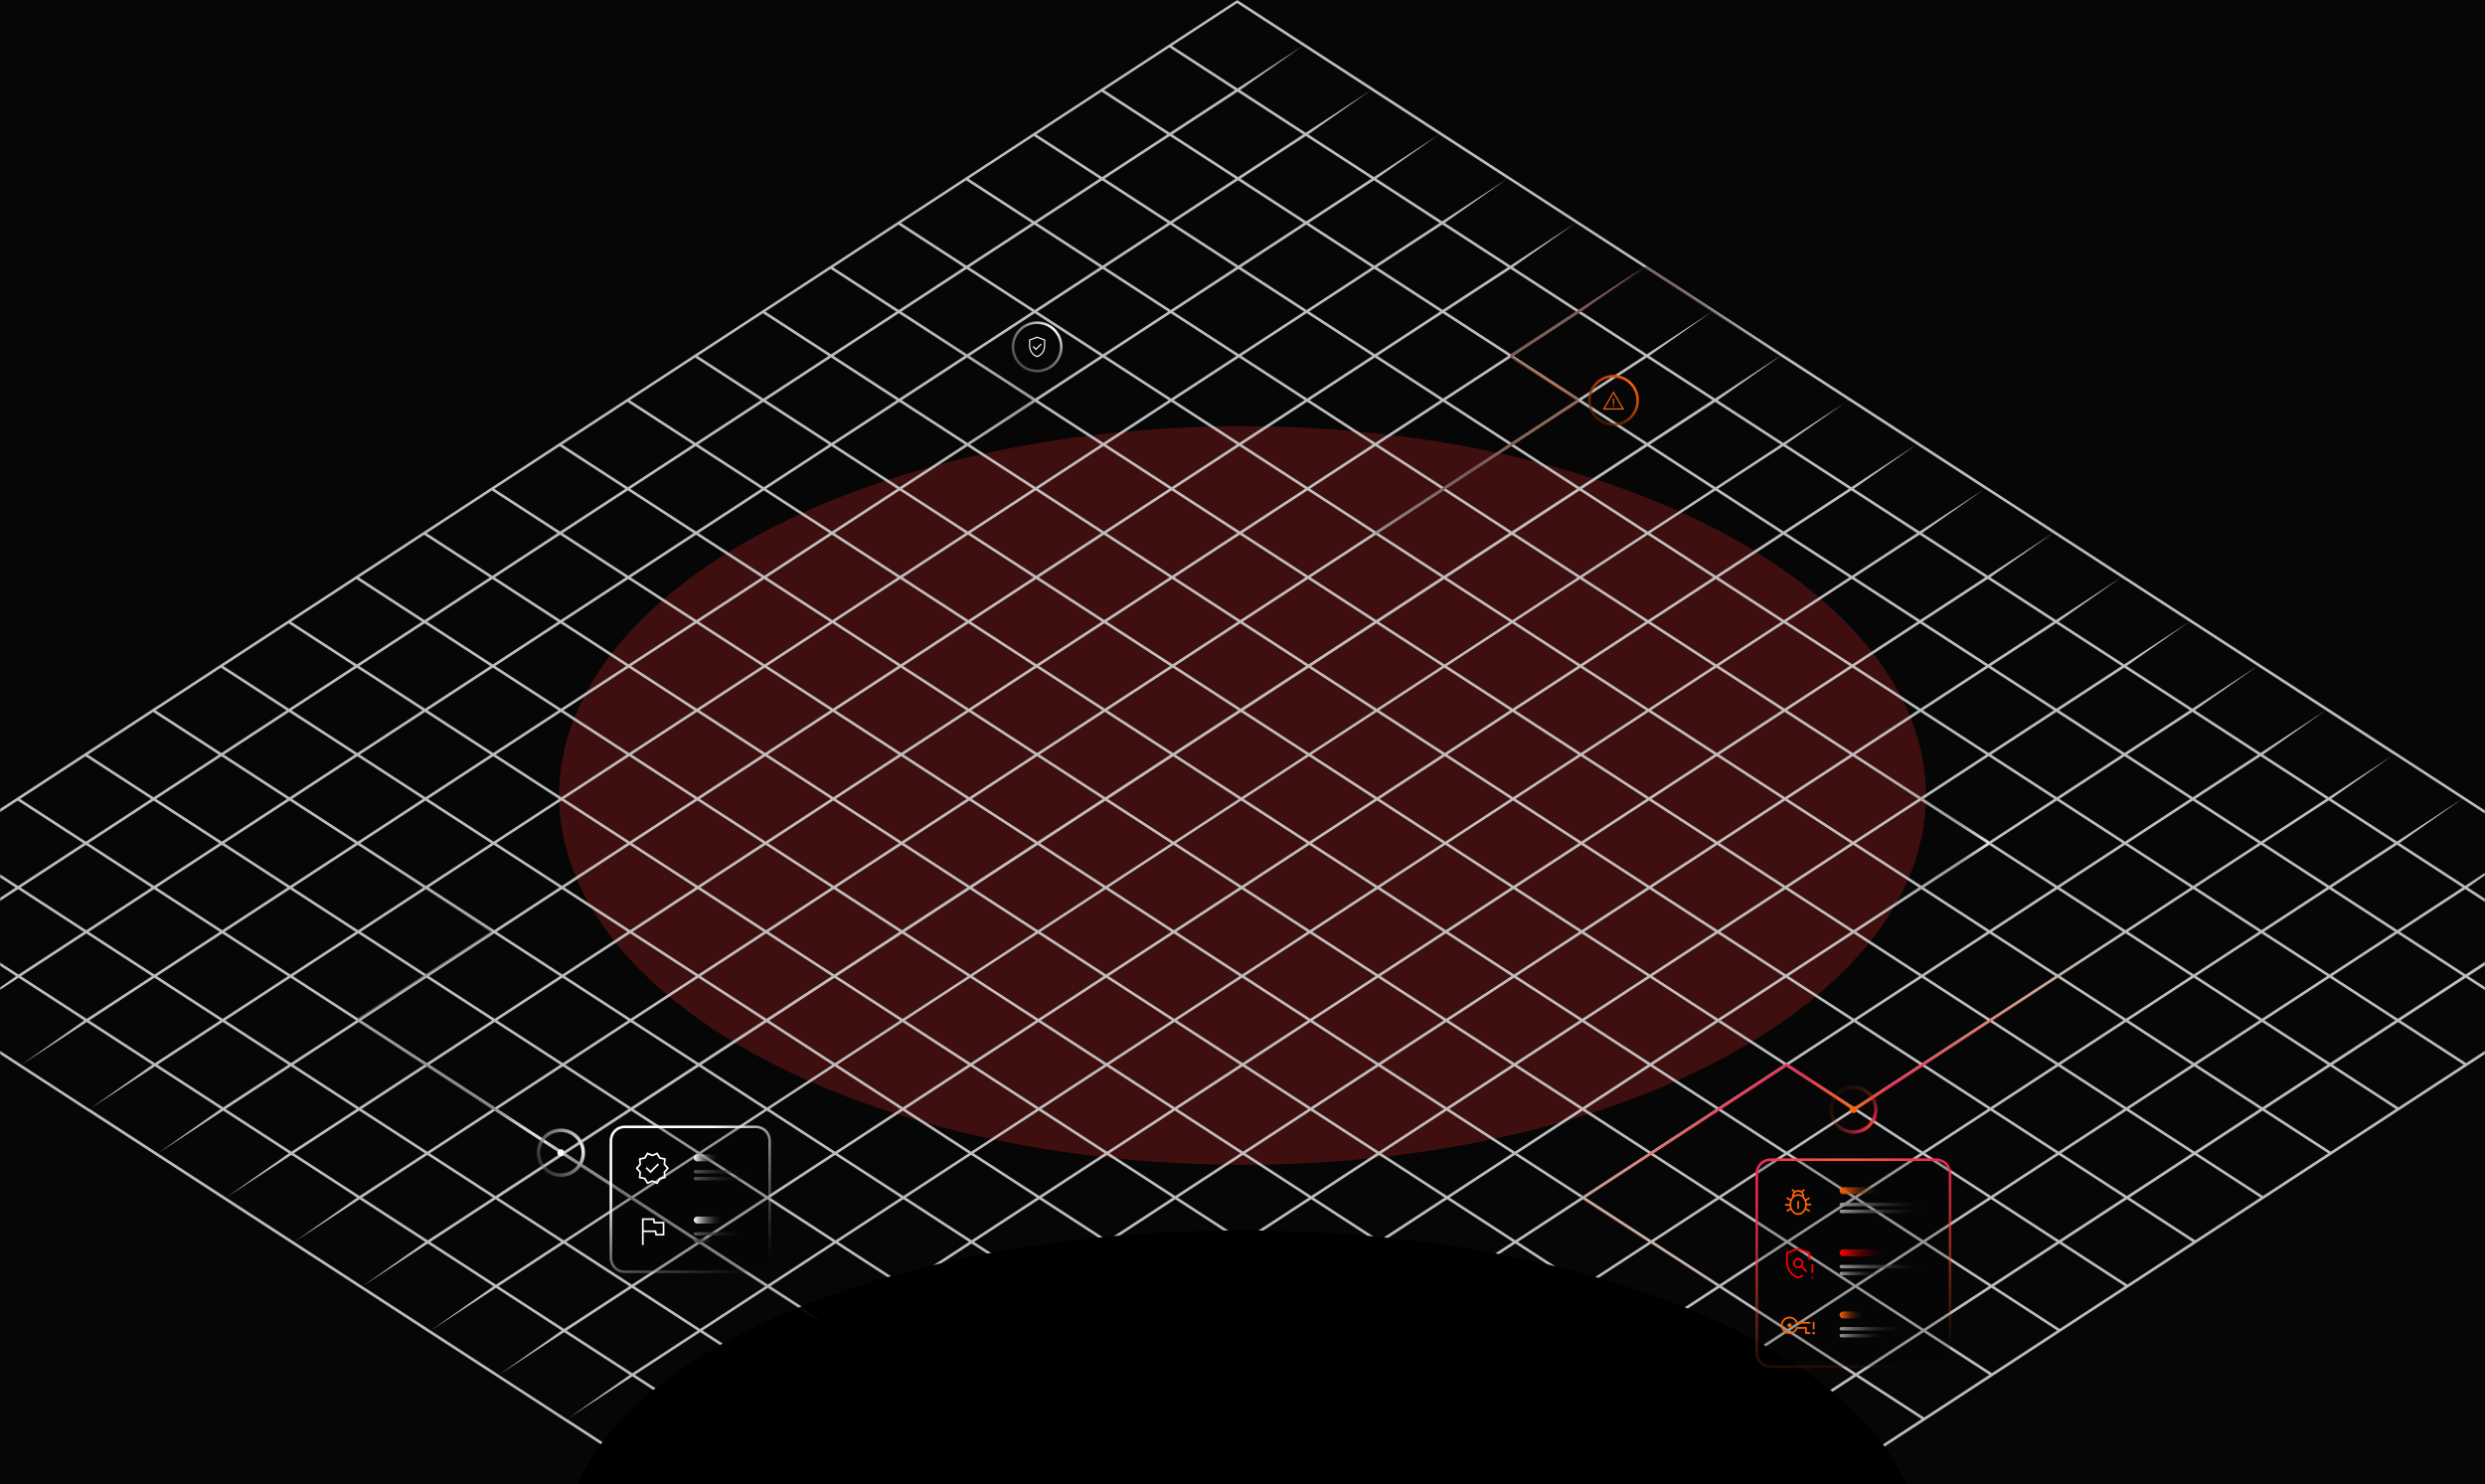
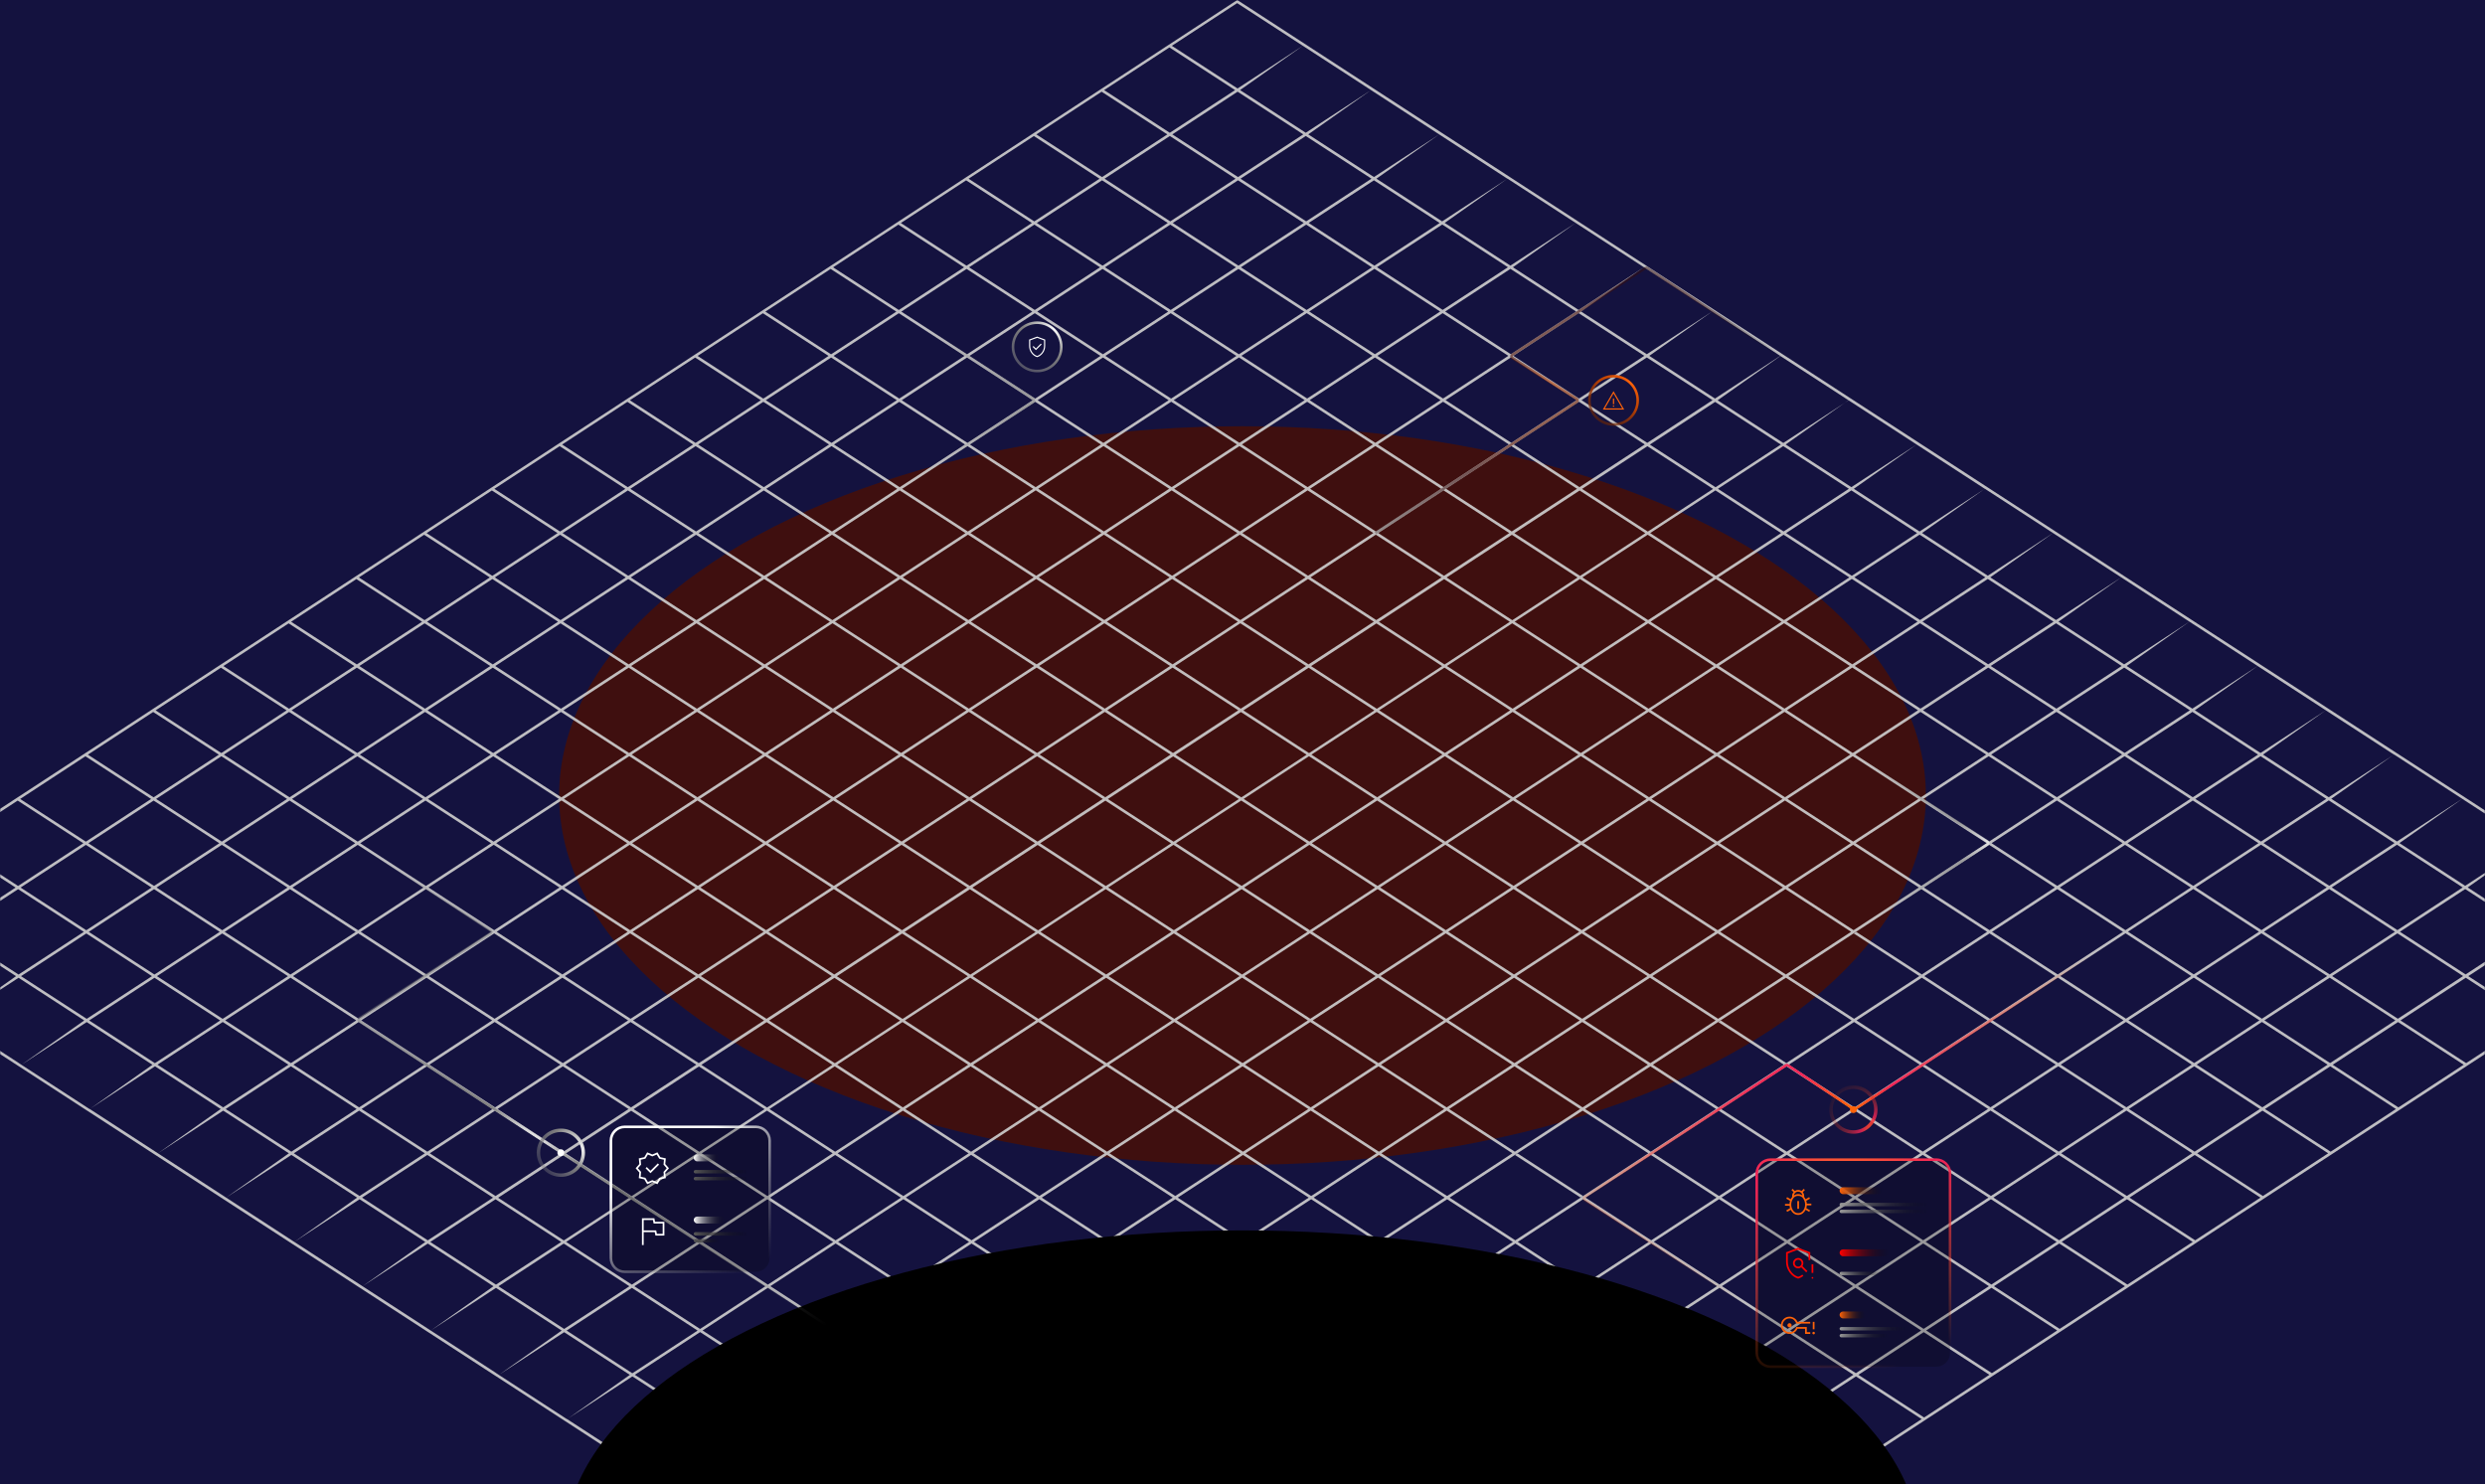
<svg xmlns="http://www.w3.org/2000/svg" width="1440" height="860" viewBox="0 0 1440 860" fill="none">
  <g clip-path="url(#clip0_73_1472)">
    <rect width="1440" height="1080" fill="#14123F" />
-     <path d="M1440 0H0V1080.04H1440V0Z" fill="#060606" />
    <g filter="url(#filter0_f_73_1472)">
      <ellipse cx="720" cy="461" rx="396" ry="214" fill="#3F0F0F" />
    </g>
    <g style="mix-blend-mode:overlay">
      <mask id="mask0_73_1472" style="mask-type:luminance" maskUnits="userSpaceOnUse" x="0" y="0" width="1440" height="1080">
        <path d="M1440 0H0V1080H1440V0Z" fill="white" />
      </mask>
      <g mask="url(#mask0_73_1472)">
        <g style="mix-blend-mode:screen" opacity="0.92">
          <path d="M838.862 744.421L800.791 719.687L799.363 720.626L837.434 745.361L838.862 744.421Z" fill="#CCCCCC" />
          <path d="M716.969 3.05176e-05L-109 540.015L722.358 1080L1548.33 540L716.969 3.05176e-05ZM1545.44 540L1507.63 564.734L1469.56 540L1505.93 514.341L1507.37 515.281L1545.44 540.015V540ZM1071.21 231.974L1031.95 257.633L992.683 283.307L953.426 308.981L914.169 334.655L874.913 360.328L835.656 386.002L796.399 411.676L757.142 437.35L717.885 463.024L678.629 488.698L639.358 514.372L600.101 540.046L560.845 565.719L521.588 591.393L482.331 617.067L443.074 642.741L403.817 668.415L364.561 694.089L325.95 719.323L326.718 718.823L288.647 694.089L326.489 669.355L364.561 694.089L365.989 693.149L327.917 668.415L365.746 643.681L403.817 668.415L405.245 667.475L367.174 642.741L405.003 618.007L443.074 642.741L444.502 641.801L406.431 617.067L444.26 592.333L482.331 617.067L483.759 616.128L445.688 591.393L483.517 566.659L521.588 591.393L523.016 590.454L484.945 565.719L522.773 540.985L560.845 565.719L562.273 564.78L524.201 540.046L562.03 515.311L600.101 540.046L601.529 539.106L563.458 514.372L601.287 489.637L639.358 514.372L640.786 513.432L602.715 488.698L640.557 463.964L678.629 488.698L680.057 487.758L641.985 463.024L679.814 438.29L717.885 463.024L719.313 462.084L681.242 437.35L719.071 412.616L757.142 437.35L758.57 436.41L720.499 411.676L758.328 386.942L796.399 411.676L797.827 410.737L759.756 386.002L797.584 361.268L835.656 386.002L837.084 385.063L799.012 360.328L836.841 335.594L874.913 360.328L876.341 359.389L838.269 334.655L876.098 309.92L914.169 334.655L915.597 333.715L877.526 308.981L915.355 284.246L953.426 308.981L954.854 308.041L916.783 283.307L954.612 258.573L992.683 283.307L994.124 282.367L956.053 257.633L993.882 232.899L1031.95 257.633L1033.38 256.693L995.31 231.959L1031.7 206.3L1033.14 207.24L1071.21 231.974ZM-106.117 540.015L-68.288 515.281L-30.217 540.015L-28.789 539.076L-66.86 514.341L-29.031 489.607L9.04 514.341L10.468 513.402L-27.603 488.667L10.239 463.933L48.31 488.667L49.738 487.728L11.667 462.994L49.496 438.259L87.567 462.994L88.995 462.054L50.924 437.32L88.752 412.585L126.824 437.32L128.252 436.38L90.18 411.646L128.009 386.912L166.081 411.646L167.509 410.706L129.437 385.972L167.266 361.238L205.337 385.972L206.765 385.032L168.694 360.298L206.523 335.564L244.594 360.298L246.022 359.358L207.951 334.624L245.78 309.89L283.851 334.624L285.279 333.685L247.208 308.95L285.037 284.216L323.108 308.95L324.536 308.011L286.465 283.276L324.307 258.542L362.378 283.276L363.806 282.337L325.735 257.603L363.564 232.868L401.635 257.603L403.063 256.663L364.992 231.929L402.82 207.195L440.892 231.929L442.32 230.989L404.248 206.255L442.077 181.521L480.149 206.255L481.577 205.315L443.505 180.581L481.334 155.847L519.405 180.581L520.833 179.641L482.762 154.907L520.591 130.173L558.662 154.907L560.09 153.967L522.019 129.233L559.848 104.499L597.919 129.233L599.347 128.294L561.276 103.559L599.104 78.825L637.176 103.559L638.604 102.62L600.533 77.885L638.361 53.151L676.433 77.885L677.874 76.946L639.803 52.212L677.632 27.477L715.703 52.212L717.131 51.272L679.06 26.538L716.888 1.804L754.96 26.538L715.703 52.212L676.433 77.885L637.176 103.559L597.919 129.233L558.662 154.907L519.405 180.581L480.149 206.255L440.892 231.929L401.635 257.603L362.378 283.276L323.108 308.95L283.851 334.624L244.594 360.298L205.337 385.972L166.081 411.646L126.824 437.32L87.567 462.994L48.31 488.667L9.04 514.341L-30.217 540.015L-66.604 565.689L-68.046 564.749L-106.117 540.03V540.015ZM10.993 616.082L-28.519 590.408L-66.591 565.674L-28.762 540.94L9.309 565.674L10.737 564.734L-27.334 540L10.495 515.266L48.566 540L49.994 539.06L11.923 514.326L49.765 489.592L87.836 514.326L89.264 513.387L51.193 488.652L89.022 463.918L127.093 488.652L128.521 487.713L90.45 462.978L128.279 438.244L166.35 462.978L167.778 462.039L129.707 437.305L167.536 412.57L205.607 437.305L207.035 436.365L168.964 411.631L206.792 386.896L244.864 411.631L246.292 410.691L208.22 385.957L246.049 361.223L284.12 385.957L285.548 385.017L247.477 360.283L285.306 335.549L323.377 360.283L324.805 359.343L286.734 334.609L324.563 309.875L362.634 334.609L364.062 333.669L325.991 308.935L363.833 284.201L401.904 308.935L403.332 307.996L365.261 283.261L403.09 258.527L441.161 283.261L442.589 282.322L404.518 257.587L442.347 232.853L480.418 257.587L481.846 256.648L443.775 231.914L481.604 207.179L519.675 231.914L521.103 230.974L483.032 206.24L520.86 181.506L558.932 206.24L560.36 205.3L522.288 180.566L560.117 155.832L598.188 180.566L599.616 179.626L561.545 154.892L599.374 130.158L637.445 154.892L638.873 153.952L600.802 129.218L638.631 104.484L676.702 129.218L678.13 128.278L640.059 103.544L677.888 78.81L715.959 103.544L717.4 102.605L679.329 77.87L717.158 53.136L755.229 77.87L756.657 76.931L718.586 52.197L754.973 26.538L756.415 27.477L794.486 52.212L755.229 77.87L715.959 103.544L676.702 129.218L637.445 154.892L598.188 180.566L558.932 206.24L519.675 231.914L480.418 257.587L441.161 283.261L401.904 308.935L362.634 334.609L323.377 360.283L284.12 385.957L244.864 411.631L205.607 437.305L166.35 462.978L127.093 488.652L87.836 514.326L48.566 540L9.309 565.674L-27.078 591.348L10.751 566.614L48.822 591.348L50.25 590.408L12.179 565.674L50.008 540.94L88.079 565.674L89.507 564.734L51.436 540L89.278 515.266L127.349 540L128.777 539.06L90.706 514.326L128.535 489.592L166.606 514.326L168.034 513.387L129.963 488.652L167.792 463.918L205.863 488.652L207.291 487.713L169.22 462.978L207.048 438.244L245.12 462.978L246.548 462.039L208.476 437.305L246.305 412.57L284.376 437.305L285.804 436.365L247.733 411.631L285.562 386.896L323.633 411.631L325.061 410.691L286.99 385.957L324.819 361.223L362.89 385.957L364.318 385.017L326.247 360.283L364.076 335.549L402.147 360.283L403.575 359.343L365.504 334.609L403.346 309.875L441.417 334.609L442.845 333.669L404.774 308.935L442.603 284.201L480.674 308.935L482.102 307.996L444.031 283.261L481.859 258.527L519.931 283.261L521.359 282.322L483.287 257.587L521.116 232.853L559.188 257.587L560.616 256.648L522.544 231.914L560.373 207.179L598.444 231.914L599.872 230.974L561.801 206.24L599.63 181.506L637.701 206.24L639.129 205.3L601.058 180.566L638.887 155.832L676.958 180.566L678.386 179.626L640.315 154.892L678.143 130.158L716.215 154.892L717.643 153.952L679.571 129.218L717.4 104.484L755.472 129.218L756.913 128.278L718.842 103.544L756.671 78.81L794.742 103.544L796.17 102.605L758.099 77.87L794.472 52.212L795.914 53.151L833.985 77.885L794.728 103.544L755.458 129.218L716.201 154.892L676.945 180.566L637.688 206.24L598.431 231.914L559.174 257.587L519.917 283.261L480.661 308.935L441.404 334.609L402.133 360.283L362.877 385.957L323.62 411.631L284.363 437.305L245.106 462.978L205.849 488.652L166.593 514.326L127.336 540L88.066 565.674L48.809 591.348L12.421 617.022L50.25 592.287L88.321 617.022L89.749 616.082L51.678 591.348L89.507 566.614L127.578 591.348L129.006 590.408L90.935 565.674L128.777 540.94L166.849 565.674L168.277 564.734L130.205 540L168.034 515.266L206.105 540L207.533 539.06L169.462 514.326L207.291 489.592L245.362 514.326L246.79 513.387L208.719 488.652L246.548 463.918L284.619 488.652L286.047 487.713L247.976 462.978L285.804 438.244L323.876 462.978L325.304 462.039L287.232 437.305L325.061 412.57L363.133 437.305L364.561 436.365L326.489 411.631L364.318 386.896L402.389 411.631L403.817 410.691L365.746 385.957L403.575 361.223L441.646 385.957L443.074 385.017L405.003 360.283L442.845 335.549L480.917 360.283L482.344 359.343L444.273 334.609L482.102 309.875L520.173 334.609L521.601 333.669L483.53 308.935L521.359 284.201L559.43 308.935L560.858 307.996L522.787 283.261L560.616 258.527L598.687 283.261L600.115 282.322L562.044 257.587L599.872 232.853L637.944 257.587L639.372 256.648L601.3 231.914L639.129 207.179L677.201 231.914L678.629 230.974L640.557 206.24L678.386 181.506L716.457 206.24L717.885 205.3L679.814 180.566L717.643 155.832L755.714 180.566L757.142 179.626L719.071 154.892L756.9 130.158L794.971 154.892L796.412 153.952L758.341 129.218L796.17 104.484L834.241 129.218L835.669 128.278L797.598 103.544L833.985 77.885L835.427 78.825L873.498 103.559L834.241 129.233L794.971 154.907L755.714 180.581L716.457 206.255L677.201 231.929L637.944 257.603L598.687 283.276L559.43 308.95L520.173 334.624L480.917 360.298L441.646 385.972L402.389 411.646L363.133 437.32L323.876 462.994L284.619 488.667L245.362 514.341L206.105 540.015L166.849 565.689L127.578 591.363L88.321 617.037L51.934 642.711L50.493 641.771L10.98 616.097L10.993 616.082ZM287.637 795.754L248.124 770.08L208.611 744.406L169.098 718.732L129.586 693.058L90.059 667.384L51.988 642.65L89.817 617.916L127.888 642.65L129.316 641.71L91.245 616.976L129.074 592.242L167.145 616.976L168.573 616.037L130.502 591.302L168.344 566.568L206.415 591.302L207.843 590.363L169.772 565.629L207.601 540.894L245.672 565.629L247.1 564.689L209.029 539.955L246.857 515.22L284.929 539.955L286.357 539.015L248.285 514.281L286.114 489.547L324.186 514.281L325.614 513.341L287.542 488.607L325.371 463.873L363.442 488.607L364.87 487.667L326.799 462.933L364.628 438.199L402.699 462.933L404.127 461.993L366.056 437.259L403.885 412.525L441.956 437.259L443.384 436.319L405.313 411.585L443.142 386.851L481.213 411.585L482.641 410.646L444.57 385.911L482.412 361.177L520.483 385.911L521.911 384.972L483.84 360.237L521.669 335.503L559.74 360.237L561.168 359.298L523.097 334.564L560.925 309.829L598.997 334.564L600.425 333.624L562.354 308.89L600.182 284.156L638.254 308.89L639.682 307.95L601.61 283.216L639.439 258.482L677.51 283.216L678.938 282.276L640.867 257.542L678.696 232.808L716.767 257.542L718.195 256.602L680.124 231.868L717.953 207.134L756.024 231.868L757.452 230.928L719.381 206.194L757.209 181.46L795.281 206.194L796.709 205.255L758.637 180.52L796.466 155.786L834.538 180.52L835.979 179.581L797.908 154.847L835.737 130.112L873.808 154.847L875.236 153.907L837.165 129.173L873.552 103.514L874.993 104.454L913.065 129.188L873.808 154.862L834.538 180.536L795.281 206.209L756.024 231.883L716.767 257.557L677.51 283.231L638.254 308.905L598.997 334.579L559.74 360.253L520.483 385.927L481.213 411.6L441.956 437.274L402.699 462.948L363.442 488.622L324.186 514.296L284.929 539.97L245.672 565.644L206.415 591.317L167.145 616.991L127.888 642.665L91.514 668.339L129.343 643.605L167.414 668.339L168.842 667.399L130.771 642.665L168.6 617.931L206.671 642.665L208.099 641.726L170.028 616.991L207.87 592.257L245.941 616.991L247.369 616.052L209.298 591.317L247.127 566.583L285.198 591.317L286.626 590.378L248.555 565.644L286.384 540.909L324.455 565.644L325.883 564.704L287.812 539.97L325.641 515.236L363.712 539.97L365.14 539.03L327.069 514.296L364.897 489.562L402.969 514.296L404.397 513.356L366.325 488.622L404.154 463.888L442.225 488.622L443.653 487.682L405.582 462.948L443.411 438.214L481.482 462.948L482.91 462.008L444.839 437.274L482.668 412.54L520.739 437.274L522.167 436.335L484.096 411.6L521.938 386.866L560.009 411.6L561.437 410.661L523.366 385.927L561.195 361.192L599.266 385.927L600.694 384.987L562.623 360.253L600.452 335.518L638.523 360.253L639.951 359.313L601.88 334.579L639.708 309.845L677.78 334.579L679.208 333.639L641.137 308.905L678.965 284.171L717.037 308.905L718.465 307.965L680.393 283.231L718.222 258.497L756.293 283.231L757.721 282.291L719.65 257.557L757.479 232.823L795.55 257.557L796.978 256.618L758.907 231.883L796.736 207.149L834.807 231.883L836.235 230.944L798.164 206.209L835.993 181.475L874.064 206.209L875.505 205.27L837.434 180.536L875.263 155.801L913.334 180.536L914.762 179.596L876.691 154.862L913.065 129.188L914.52 130.127L952.591 154.862L913.334 180.52L874.064 206.194L834.807 231.868L795.55 257.542L756.293 283.216L717.037 308.89L677.78 334.564L638.523 360.237L599.266 385.911L560.009 411.585L520.739 437.259L481.482 462.933L442.225 488.607L402.969 514.281L363.712 539.955L324.455 565.629L285.198 591.302L245.941 616.976L206.671 642.65L167.414 668.324L131.027 693.998L168.856 669.264L206.927 693.998L208.355 693.058L170.284 668.324L208.113 643.59L246.184 668.324L247.612 667.384L209.541 642.65L247.383 617.916L285.454 642.65L286.882 641.71L248.811 616.976L286.64 592.242L324.711 616.976L326.139 616.037L288.068 591.302L325.897 566.568L363.968 591.302L365.396 590.363L327.325 565.629L365.153 540.894L403.225 565.629L404.653 564.689L366.581 539.955L404.41 515.22L442.481 539.955L443.909 539.015L405.838 514.281L443.667 489.547L481.738 514.281L483.166 513.341L445.095 488.607L482.924 463.873L520.995 488.607L522.423 487.667L484.352 462.933L522.181 438.199L560.252 462.933L561.68 461.993L523.609 437.259L561.451 412.525L599.522 437.259L600.95 436.319L562.879 411.585L600.708 386.851L638.779 411.585L640.207 410.646L602.136 385.911L639.964 361.177L678.036 385.911L679.464 384.972L641.392 360.237L679.221 335.503L717.293 360.237L718.721 359.298L680.649 334.564L718.478 309.829L756.549 334.564L757.977 333.624L719.906 308.89L757.735 284.156L795.806 308.89L797.234 307.95L759.163 283.216L796.992 258.482L835.063 283.216L836.491 282.276L798.42 257.542L836.249 232.808L874.32 257.542L875.748 256.602L837.677 231.868L875.505 207.134L913.577 231.868L915.018 230.928L876.947 206.194L914.776 181.46L952.847 206.194L954.275 205.255L916.204 180.52L952.591 154.862L954.032 155.801L992.104 180.536L952.847 206.209L913.577 231.883L874.32 257.557L835.063 283.231L795.806 308.905L756.549 334.579L717.293 360.253L678.036 385.927L638.779 411.6L599.522 437.274L560.252 462.948L520.995 488.622L481.738 514.296L442.481 539.97L403.225 565.644L363.968 591.317L324.711 616.991L285.454 642.665L246.184 668.339L206.927 694.013L170.54 719.687L208.369 694.953L246.44 719.687L247.868 718.747L209.797 694.013L247.625 669.279L285.697 694.013L287.125 693.073L249.053 668.339L286.896 643.605L324.967 668.339L326.395 667.399L288.324 642.665L326.152 617.931L364.224 642.665L365.652 641.726L327.581 616.991L365.409 592.257L403.481 616.991L404.909 616.052L366.837 591.317L404.666 566.583L442.737 591.317L444.165 590.378L406.094 565.644L443.923 540.909L481.994 565.644L483.422 564.704L445.351 539.97L483.18 515.236L521.251 539.97L522.679 539.03L484.608 514.296L522.437 489.562L560.508 514.296L561.936 513.356L523.865 488.622L561.693 463.888L599.765 488.622L601.193 487.682L563.121 462.948L600.964 438.214L639.035 462.948L640.463 462.008L602.392 437.274L640.22 412.54L678.292 437.274L679.72 436.335L641.648 411.6L679.477 386.866L717.548 411.6L718.977 410.661L680.905 385.927L718.734 361.192L756.805 385.927L758.233 384.987L720.162 360.253L757.991 335.518L796.062 360.253L797.49 359.313L759.419 334.579L797.248 309.845L835.319 334.579L836.747 333.639L798.676 308.905L836.505 284.171L874.576 308.905L876.004 307.965L837.932 283.231L875.761 258.497L913.833 283.231L915.261 282.291L877.189 257.557L915.018 232.823L953.089 257.557L954.531 256.618L916.46 231.883L954.288 207.149L992.36 231.883L993.788 230.944L955.716 206.209L992.104 180.551L993.545 181.49L1031.63 206.225L992.373 231.898L953.103 257.572L913.846 283.246L874.589 308.92L835.332 334.594L796.076 360.268L756.819 385.942L717.562 411.616L678.305 437.289L639.048 462.963L599.778 488.637L560.521 514.311L521.264 539.985L482.008 565.659L442.751 591.333L403.494 617.007L364.237 642.68L324.98 668.354L285.71 694.028L246.453 719.702L210.066 745.376L247.895 720.642L285.966 745.376L287.394 744.436L249.323 719.702L287.152 694.968L325.223 719.702L285.966 745.376L249.579 771.05L287.408 746.316L325.479 771.05L326.907 770.11L288.836 745.376L326.664 720.642L364.736 745.376L366.164 744.436L328.092 719.702L365.935 694.968L404.006 719.702L405.434 718.762L367.363 694.028L405.191 669.294L443.263 694.028L444.691 693.088L406.62 668.354L444.448 643.62L482.52 668.354L483.948 667.415L445.876 642.68L483.705 617.946L521.776 642.68L523.204 641.741L485.133 617.007L522.962 592.272L561.033 617.007L562.461 616.067L524.39 591.333L562.219 566.598L600.29 591.333L601.718 590.393L563.647 565.659L601.476 540.925L639.547 565.659L640.975 564.719L602.904 539.985L640.732 515.251L678.804 539.985L680.232 539.045L642.16 514.311L680.003 489.577L718.074 514.311L719.502 513.371L681.431 488.637L719.259 463.903L757.331 488.637L758.759 487.698L720.687 462.963L758.516 438.229L796.588 462.963L798.016 462.024L759.944 437.289L797.773 412.555L835.844 437.289L837.272 436.35L799.201 411.616L837.03 386.881L875.101 411.616L876.529 410.676L838.458 385.942L876.287 361.207L914.358 385.942L915.786 385.002L877.715 360.268L915.544 335.534L953.615 360.268L955.043 359.328L916.971 334.594L954.8 309.86L992.872 334.594L994.299 333.654L956.228 308.92L994.057 284.186L1032.13 308.92L1033.57 307.98L995.499 283.246L1033.33 258.512L1071.4 283.246L1072.83 282.307L1034.76 257.572L1071.13 231.914L1072.57 232.853L1110.64 257.587L1071.39 283.246L1032.11 308.92L992.858 334.594L953.601 360.268L914.344 385.942L875.088 411.616L835.831 437.289L796.574 462.963L757.317 488.637L718.06 514.311L678.79 539.985L639.533 565.659L600.277 591.333L561.02 617.007L521.763 642.68L482.506 668.354L443.249 694.028L403.992 719.702L364.722 745.376L325.465 771.05L289.078 796.724L326.907 771.989L364.978 796.724L366.406 795.784L328.335 771.05L366.164 746.316L404.235 771.05L405.663 770.11L367.592 745.376L405.434 720.642L443.505 745.376L444.933 744.436L406.862 719.702L444.691 694.968L482.762 719.702L484.19 718.762L446.119 694.028L483.948 669.294L522.019 694.028L523.447 693.088L485.376 668.354L523.204 643.62L561.276 668.354L562.704 667.415L524.632 642.68L562.461 617.946L600.533 642.68L601.961 641.741L563.889 617.007L601.718 592.272L639.789 617.007L641.217 616.067L603.146 591.333L640.975 566.598L679.046 591.333L680.474 590.393L642.403 565.659L680.232 540.925L718.303 565.659L719.731 564.719L681.66 539.985L719.502 515.251L757.573 539.985L759.001 539.045L720.93 514.311L758.759 489.577L796.83 514.311L798.258 513.371L760.187 488.637L798.016 463.903L836.087 488.637L837.515 487.698L799.444 462.963L837.272 438.229L875.344 462.963L876.772 462.024L838.7 437.289L876.529 412.555L914.6 437.289L916.029 436.35L877.957 411.616L915.786 386.881L953.857 411.616L955.285 410.676L917.214 385.942L955.043 361.207L993.114 385.942L994.542 385.002L956.471 360.268L994.299 335.534L1032.37 360.268L1033.8 359.328L995.728 334.594L1033.56 309.86L1071.63 334.594L1073.07 333.654L1035 308.92L1072.83 284.186L1110.9 308.92L1112.33 307.98L1074.25 283.246L1110.64 257.587L1112.08 258.527L1150.15 283.261L1110.9 308.935L1071.63 334.609L1032.37 360.283L993.114 385.957L953.857 411.631L914.6 437.305L875.344 462.978L836.087 488.652L796.83 514.326L757.573 540L718.303 565.674L679.046 591.348L639.789 617.022L600.533 642.696L561.276 668.369L522.019 694.043L482.762 719.717L443.505 745.391L404.235 771.065L364.978 796.739L328.591 822.413L327.149 821.473L287.637 795.799V795.754ZM524.754 949.782L485.241 924.108L445.728 898.434L406.202 872.76L366.689 847.086L328.618 822.352L366.447 797.618L404.518 822.352L405.946 821.412L367.875 796.678L405.703 771.944L443.775 796.678L445.203 795.738L407.131 771.004L444.974 746.27L483.045 771.004L484.473 770.065L446.402 745.33L484.231 720.596L522.302 745.33L523.73 744.391L485.659 719.657L523.487 694.922L561.559 719.657L562.987 718.717L524.915 693.983L562.744 669.249L600.815 693.983L602.243 693.043L564.172 668.309L602.001 643.575L640.072 668.309L641.5 667.369L603.429 642.635L641.258 617.901L679.329 642.635L680.757 641.695L642.686 616.961L680.515 592.227L718.586 616.961L720.014 616.021L681.943 591.287L719.771 566.553L757.843 591.287L759.271 590.348L721.199 565.613L759.042 540.879L797.113 565.613L798.541 564.674L760.47 539.939L798.298 515.205L836.37 539.939L837.798 539L799.726 514.266L837.555 489.531L875.627 514.266L877.055 513.326L838.983 488.592L876.812 463.857L914.883 488.592L916.311 487.652L878.24 462.918L916.069 438.184L954.14 462.918L955.568 461.978L917.497 437.244L955.326 412.51L993.397 437.244L994.825 436.304L956.754 411.57L994.582 386.836L1032.65 411.57L1034.08 410.63L996.01 385.896L1033.84 361.162L1071.91 385.896L1073.34 384.957L1035.27 360.222L1073.1 335.488L1111.17 360.222L1112.61 359.283L1074.54 334.548L1112.37 309.814L1150.44 334.548L1151.87 333.609L1113.79 308.875L1150.18 283.216L1151.62 284.156L1189.69 308.89L1150.44 334.564L1111.17 360.237L1071.91 385.911L1032.65 411.585L993.397 437.259L954.14 462.933L914.883 488.607L875.627 514.281L836.37 539.955L797.113 565.629L757.843 591.302L718.586 616.976L679.329 642.65L640.072 668.324L600.815 693.998L561.559 719.672L522.302 745.346L483.045 771.019L443.775 796.693L404.518 822.367L368.131 848.041L405.959 823.307L444.031 848.041L445.459 847.101L407.387 822.367L445.216 797.633L483.287 822.367L484.716 821.428L446.644 796.693L484.486 771.959L522.558 796.693L523.986 795.754L485.914 771.019L523.743 746.285L561.815 771.019L563.243 770.08L525.171 745.346L563 720.611L601.071 745.346L602.499 744.406L564.428 719.672L602.257 694.938L640.328 719.672L641.756 718.732L603.685 693.998L641.514 669.264L679.585 693.998L681.013 693.058L642.942 668.324L680.771 643.59L718.842 668.324L720.27 667.384L682.198 642.65L720.027 617.916L758.099 642.65L759.527 641.71L721.455 616.976L759.284 592.242L797.355 616.976L798.783 616.037L760.712 591.302L798.554 566.568L836.626 591.302L838.054 590.363L799.982 565.629L837.811 540.894L875.883 565.629L877.311 564.689L839.239 539.955L877.068 515.22L915.139 539.955L916.567 539.015L878.496 514.281L916.325 489.547L954.396 514.281L955.824 513.341L917.753 488.607L955.582 463.873L993.653 488.607L995.081 487.667L957.01 462.933L994.838 438.199L1032.91 462.933L1034.34 461.993L996.266 437.259L1034.1 412.525L1072.17 437.259L1073.59 436.319L1035.52 411.585L1073.35 386.851L1111.42 411.585L1112.85 410.646L1074.78 385.911L1112.61 361.177L1150.68 385.911L1152.12 384.972L1114.05 360.237L1151.88 335.503L1189.95 360.237L1191.38 359.298L1153.31 334.564L1189.69 308.905L1191.14 309.845L1229.21 334.579L1189.95 360.253L1150.68 385.927L1111.42 411.6L1072.17 437.274L1032.91 462.948L993.653 488.622L954.396 514.296L915.139 539.97L875.883 565.644L836.626 591.317L797.355 616.991L758.099 642.665L718.842 668.339L679.585 694.013L640.328 719.687L601.071 745.361L561.815 771.035L522.558 796.708L483.287 822.382L444.031 848.056L407.657 873.73L445.486 848.996L483.557 873.73L484.985 872.79L446.914 848.056L484.742 823.322L522.814 848.056L524.242 847.117L486.17 822.382L524.013 797.648L562.084 822.382L563.512 821.443L525.441 796.708L563.27 771.974L601.341 796.708L602.769 795.769L564.698 771.035L602.526 746.3L640.598 771.035L642.026 770.095L603.954 745.361L641.783 720.626L679.854 745.361L681.282 744.421L643.211 719.687L681.04 694.953L719.111 719.687L720.539 718.747L682.468 694.013L720.297 669.279L758.368 694.013L759.796 693.073L721.725 668.339L759.554 643.605L797.625 668.339L799.053 667.399L760.982 642.665L798.81 617.931L836.882 642.665L838.31 641.726L800.238 616.991L838.081 592.257L876.152 616.991L877.58 616.052L839.509 591.317L877.338 566.583L915.409 591.317L916.837 590.378L878.766 565.644L916.594 540.909L954.666 565.644L956.094 564.704L918.022 539.97L955.851 515.236L993.922 539.97L995.35 539.03L957.279 514.296L995.108 489.562L1033.18 514.296L1034.61 513.356L996.536 488.622L1034.36 463.888L1072.44 488.622L1073.86 487.682L1035.79 462.948L1073.62 438.214L1111.69 462.948L1113.12 462.008L1075.05 437.274L1112.88 412.54L1150.95 437.274L1152.38 436.335L1114.31 411.6L1152.14 386.866L1190.21 411.6L1191.65 410.661L1153.58 385.927L1191.41 361.192L1229.48 385.927L1230.9 384.987L1192.83 360.253L1229.21 334.579L1230.66 335.518L1268.73 360.253L1229.48 385.927L1190.21 411.6L1150.95 437.274L1111.69 462.948L1072.44 488.622L1033.18 514.296L993.922 539.97L954.666 565.644L915.409 591.317L876.152 616.991L836.882 642.665L797.625 668.339L758.368 694.013L719.111 719.687L679.854 745.361L640.598 771.035L601.341 796.708L562.084 822.382L522.814 848.056L483.557 873.73L447.17 899.404L484.998 874.67L523.07 899.404L524.498 898.464L486.426 873.73L524.255 848.996L562.327 873.73L563.755 872.79L525.683 848.056L563.526 823.322L601.597 848.056L603.025 847.117L564.954 822.382L602.782 797.648L640.854 822.382L642.282 821.443L604.21 796.708L642.039 771.974L680.11 796.708L681.538 795.769L643.467 771.035L681.296 746.3L719.367 771.035L720.795 770.095L682.724 745.361L720.553 720.626L758.624 745.361L760.052 744.421L721.981 719.687L759.81 694.953L797.881 719.687L799.309 718.747L761.237 694.013L799.066 669.279L837.138 694.013L838.566 693.073L800.494 668.339L838.323 643.605L876.394 668.339L877.822 667.399L839.751 642.665L877.593 617.931L915.665 642.665L917.093 641.726L879.021 616.991L916.85 592.257L954.922 616.991L956.35 616.052L918.278 591.317L956.107 566.583L994.178 591.317L995.606 590.378L957.535 565.644L995.364 540.909L1033.44 565.644L1034.86 564.704L996.792 539.97L1034.62 515.236L1072.69 539.97L1074.12 539.03L1036.05 514.296L1073.88 489.562L1111.95 514.296L1113.38 513.356L1075.31 488.622L1113.13 463.888L1151.21 488.622L1152.63 487.682L1114.56 462.948L1152.39 438.214L1190.46 462.948L1191.89 462.008L1153.82 437.274L1191.65 412.54L1229.72 437.274L1231.16 436.335L1193.09 411.6L1230.92 386.866L1268.99 411.6L1270.42 410.661L1232.35 385.927L1268.73 360.253L1270.17 361.192L1308.25 385.927L1268.99 411.585L1229.72 437.259L1190.46 462.933L1151.21 488.607L1111.95 514.281L1072.69 539.955L1033.44 565.629L994.178 591.302L954.922 616.976L915.665 642.65L876.394 668.324L837.138 693.998L797.881 719.672L758.624 745.346L719.367 771.019L680.11 796.693L640.854 822.367L601.597 848.041L562.327 873.715L523.07 899.389L486.682 925.063L524.511 900.328L562.582 925.063L564.01 924.123L525.939 899.389L525.468 899.707L525.939 899.404L563.768 874.67L601.839 899.404L603.267 898.464L565.196 873.73L603.038 848.996L641.11 873.73L642.538 872.79L604.466 848.056L642.295 823.322L680.366 848.056L681.794 847.117L643.723 822.382L681.552 797.648L719.623 822.382L721.051 821.443L682.98 796.708L722.237 771.035L760.065 746.3L798.137 771.035L799.565 770.095L761.493 745.361L800.75 719.687L838.633 694.922L838.579 694.953L876.65 719.687L878.078 718.747L840.007 694.013L879.264 668.339L918.386 642.771L917.106 643.605L955.177 668.339L956.606 667.399L918.534 642.665L956.363 617.931L994.434 642.665L995.862 641.726L957.791 616.991L997.048 591.317L1034.88 566.583L1072.95 591.317L1074.38 590.378L1036.3 565.644L1075.56 539.97L1113.39 515.236L1151.46 539.97L1152.89 539.03L1114.82 514.296L1152.65 489.562L1190.72 514.296L1192.15 513.356L1154.08 488.622L1191.9 463.888L1229.98 488.622L1231.4 487.682L1193.33 462.948L1231.9 437.729L1231.16 438.214L1269.23 462.948L1270.67 462.008L1232.6 437.274L1270.43 412.54L1308.5 437.274L1309.93 436.335L1271.86 411.6L1308.25 385.942L1309.69 386.881L1347.76 411.616L1308.5 437.274L1269.23 462.948L1229.98 488.622L1190.72 514.296L1151.46 539.97L1112.2 565.644L1072.95 591.317L1033.69 616.991L994.434 642.665L955.177 668.339L915.907 694.013L876.65 719.687L837.394 745.361L798.137 771.035L758.88 796.708L719.623 822.382L680.366 848.056L641.11 873.73L601.839 899.404L562.582 925.078L526.195 950.752L564.024 926.017L602.095 950.752L603.523 949.812L565.452 925.078L603.281 900.344L641.352 925.078L642.78 924.138L604.709 899.404L642.551 874.67L680.622 899.404L682.05 898.464L643.979 873.73L681.808 848.996L719.879 873.73L721.307 872.79L683.236 848.056L721.065 823.322L759.136 848.056L760.564 847.117L722.493 822.382L760.321 797.648L798.393 822.382L799.821 821.443L761.749 796.708L799.578 771.974L837.65 796.708L839.078 795.769L801.006 771.035L838.835 746.3L876.906 771.035L878.334 770.095L840.263 745.361L878.092 720.626L916.163 745.361L917.591 744.421L879.52 719.687L917.349 694.953L955.42 719.687L956.848 718.747L918.777 694.013L956.619 669.279L994.69 694.013L996.118 693.073L958.047 668.339L995.876 643.605L1033.95 668.339L1035.38 667.399L997.304 642.665L1035.13 617.931L1073.2 642.665L1074.63 641.726L1036.56 616.991L1074.39 592.257L1112.46 616.991L1113.89 616.052L1075.82 591.317L1113.65 566.583L1151.72 591.317L1153.15 590.378L1115.07 565.644L1152.9 540.909L1190.97 565.644L1192.4 564.704L1154.33 539.97L1192.16 515.236L1230.23 539.97L1231.66 539.03L1193.59 514.296L1231.42 489.562L1269.49 514.296L1270.92 513.356L1232.84 488.622L1270.67 463.888L1308.74 488.622L1310.19 487.682L1272.12 462.948L1309.94 438.214L1348.02 462.948L1349.44 462.008L1311.37 437.274L1347.75 411.616L1349.19 412.555L1387.26 437.289L1348 462.948L1308.73 488.622L1269.47 514.296L1230.22 539.97L1190.96 565.644L1151.7 591.317L1112.45 616.991L1073.19 642.665L1033.93 668.339L994.677 694.013L955.406 719.687L916.15 745.361L876.893 771.035L837.636 796.708L798.379 822.382L759.122 848.056L719.866 873.73L680.609 899.404L641.339 925.078L602.082 950.752L565.694 976.426L564.253 975.486L524.727 949.812L524.754 949.782ZM722.344 1078.12L682.832 1052.45L643.319 1026.77L603.806 1001.1L565.735 976.365L603.564 951.631L641.635 976.365L643.063 975.425L604.992 950.691L642.82 925.957L680.892 950.691L682.32 949.751L644.248 925.017L682.091 900.283L720.162 925.017L721.59 924.078L683.519 899.343L721.348 874.609L759.419 899.343L760.847 898.404L722.776 873.669L760.604 848.935L798.676 873.669L800.104 872.73L762.032 847.996L799.861 823.261L837.932 847.996L839.361 847.056L801.289 822.322L839.118 797.587L877.189 822.322L878.617 821.382L840.546 796.648L878.375 771.914L916.446 796.648L917.874 795.708L879.803 770.974L917.632 746.24L955.703 770.974L957.131 770.034L919.06 745.3L956.888 720.566L994.96 745.3L996.388 744.36L958.316 719.626L996.159 694.892L1034.23 719.626L1035.66 718.687L997.587 693.952L1035.42 669.218L1073.49 693.952L1074.91 693.013L1036.84 668.278L1074.67 643.544L1112.74 668.278L1114.17 667.339L1076.1 642.605L1113.93 617.87L1152 642.605L1153.43 641.665L1115.36 616.931L1153.19 592.197L1191.26 616.931L1192.69 615.991L1154.61 591.257L1192.44 566.523L1230.51 591.257L1231.94 590.317L1193.87 565.583L1231.7 540.849L1269.77 565.583L1271.2 564.643L1233.13 539.909L1270.96 515.175L1309.03 539.909L1310.46 538.969L1272.38 514.235L1310.21 489.501L1348.28 514.235L1349.73 513.296L1311.65 488.561L1349.48 463.827L1387.55 488.561L1388.98 487.622L1350.91 462.887L1387.29 437.229L1388.73 438.168L1426.81 462.903L1387.55 488.577L1348.28 514.25L1309.03 539.924L1269.77 565.598L1230.51 591.272L1191.26 616.946L1152 642.62L1112.74 668.294L1073.49 693.968L1034.23 719.641L994.96 745.315L955.703 770.989L916.446 796.663L877.189 822.337L837.932 848.011L798.676 873.685L759.419 899.358L720.162 925.032L680.892 950.706L641.635 976.38L605.248 1002.05L643.076 977.32L681.148 1002.05L682.576 1001.11L644.504 976.38L682.333 951.646L720.404 976.38L721.833 975.44L683.761 950.706L721.604 925.972L759.675 950.706L761.103 949.767L723.031 925.032L760.86 900.298L798.932 925.032L800.36 924.093L762.288 899.358L800.117 874.624L838.188 899.358L839.616 898.419L801.545 873.685L839.374 848.95L877.445 873.685L878.873 872.745L840.802 848.011L878.631 823.277L916.702 848.011L918.13 847.071L880.059 822.337L917.888 797.603L955.959 822.337L957.387 821.397L919.316 796.663L957.144 771.929L995.216 796.663L996.644 795.723L958.572 770.989L996.401 746.255L1034.47 770.989L1035.9 770.05L997.829 745.315L1035.67 720.581L1073.74 745.315L1075.17 744.376L1037.1 719.641L1074.93 694.907L1113 719.641L1114.43 718.702L1076.36 693.968L1114.18 669.233L1152.26 693.968L1153.68 693.028L1115.61 668.294L1153.44 643.559L1191.51 668.294L1192.94 667.354L1154.87 642.62L1192.7 617.886L1230.77 642.62L1232.2 641.68L1194.13 616.946L1231.96 592.212L1270.03 616.946L1271.45 616.006L1233.38 591.272L1271.21 566.538L1309.28 591.272L1310.71 590.332L1272.64 565.598L1310.47 540.864L1348.54 565.598L1349.97 564.658L1311.9 539.924L1349.73 515.19L1387.8 539.924L1389.24 538.985L1351.17 514.25L1389 489.516L1427.07 514.25L1428.5 513.311L1390.42 488.577L1426.81 462.918L1428.25 463.857L1466.34 488.592L1427.08 514.266L1387.81 539.939L1348.55 565.613L1309.3 591.287L1270.04 616.961L1230.78 642.635L1191.53 668.309L1152.27 693.983L1113.01 719.657L1073.76 745.33L1034.49 771.004L995.229 796.678L955.972 822.352L916.716 848.026L877.459 873.7L838.202 899.374L798.945 925.048L759.688 950.721L720.418 976.395L681.161 1002.07L644.774 1027.74L682.603 1003.01L720.674 1027.74L722.102 1026.8L684.031 1002.07L721.859 977.335L759.931 1002.07L761.359 1001.13L723.287 976.395L761.13 951.661L799.201 976.395L800.629 975.456L762.558 950.721L800.387 925.987L838.458 950.721L839.886 949.782L801.815 925.048L839.643 900.313L877.715 925.048L879.143 924.108L841.071 899.374L878.9 874.639L916.971 899.374L918.399 898.434L880.328 873.7L918.157 848.965L956.228 873.7L957.656 872.76L919.585 848.026L957.414 823.292L995.485 848.026L996.913 847.086L958.842 822.352L996.671 797.618L1034.74 822.352L1036.17 821.412L998.099 796.678L1035.93 771.944L1074 796.678L1075.43 795.738L1037.36 771.004L1075.2 746.27L1113.27 771.004L1114.7 770.065L1076.63 745.33L1114.45 720.596L1152.53 745.33L1153.95 744.391L1115.88 719.657L1153.71 694.922L1191.78 719.657L1193.21 718.717L1155.14 693.983L1192.97 669.249L1231.04 693.983L1232.47 693.043L1194.4 668.309L1232.22 643.575L1270.3 668.309L1271.72 667.369L1233.65 642.635L1271.48 617.901L1309.55 642.635L1310.98 641.695L1272.91 616.961L1310.74 592.227L1348.81 616.961L1350.24 616.021L1312.17 591.287L1350 566.553L1388.07 591.287L1389.49 590.348L1351.42 565.613L1389.25 540.879L1427.32 565.613L1428.76 564.674L1390.69 539.939L1428.52 515.205L1466.59 539.939L1468.02 539L1429.95 514.266L1466.34 488.607L1467.78 489.547L1505.85 514.281L1466.59 539.939L1427.32 565.613L1388.07 591.287L1348.81 616.961L1309.55 642.635L1270.3 668.309L1231.04 693.983L1191.78 719.657L1152.53 745.33L1113.27 771.004L1074 796.678L1034.74 822.352L995.485 848.026L956.228 873.7L916.971 899.374L877.715 925.048L838.458 950.721L799.201 976.395L759.931 1002.07L720.674 1027.74L684.287 1053.42L722.115 1028.68L760.187 1053.42L722.358 1078.15L722.344 1078.12ZM761.615 1052.45L723.543 1027.71L761.372 1002.98L799.444 1027.71L761.615 1052.45ZM800.872 1026.77L762.8 1002.04L800.643 977.305L838.714 1002.04L800.872 1026.77ZM840.155 1001.1L802.084 976.365L839.913 951.631L877.984 976.365L840.155 1001.1ZM879.412 975.44L841.341 950.706L879.17 925.972L917.241 950.706L879.412 975.44ZM918.669 949.767L880.598 925.032L918.426 900.298L956.498 925.032L918.669 949.767ZM957.939 924.093L919.868 899.358L957.697 874.624L995.768 899.358L957.939 924.093ZM997.196 898.434L959.125 873.7L996.954 848.965L1035.02 873.7L997.196 898.434ZM1036.47 872.76L998.395 848.026L1036.22 823.292L1074.3 848.026L1036.47 872.76ZM1075.72 847.086L1037.65 822.352L1075.48 797.618L1113.55 822.352L1075.72 847.086ZM1114.98 821.428L1076.91 796.693L1114.75 771.959L1152.82 796.693L1114.98 821.428ZM1154.26 795.738L1116.19 771.004L1154.02 746.27L1192.09 771.004L1154.26 795.738ZM1193.52 770.08L1155.45 745.346L1193.28 720.611L1231.35 745.346L1193.53 770.08H1193.52ZM1232.78 744.406L1194.71 719.672L1232.53 694.938L1270.61 719.672L1232.78 744.406ZM1272.05 718.747L1233.98 694.013L1271.8 669.279L1309.88 694.013L1272.05 718.747ZM1311.3 693.073L1273.23 668.339L1311.06 643.605L1349.13 668.339L1311.3 693.073ZM1350.56 667.399L1312.49 642.665L1350.32 617.931L1388.39 642.665L1350.56 667.399ZM1389.83 641.741L1351.76 617.007L1389.59 592.272L1427.66 617.007L1389.83 641.741ZM1429.09 616.067L1391.02 591.333L1428.85 566.598L1466.92 591.333L1429.09 616.052V616.067ZM1468.37 590.393L1430.3 565.659L1468.13 540.925L1506.2 565.659L1468.37 590.393Z" fill="#CCCCCC" />
          <path d="M1113.71 564.734L1075.63 540L1074.2 540.94L1112.29 565.674L1113.71 564.734Z" fill="#CCCCCC" />
          <path d="M1035.19 616.067L997.115 591.333L995.674 592.272L1033.76 617.006L1035.19 616.067Z" fill="#CCCCCC" />
          <path d="M917.389 693.088L879.318 668.354L877.876 669.294L915.961 694.013L917.389 693.088Z" fill="#CCCCCC" />
          <path d="M760.348 795.754L722.264 771.019L720.836 771.959L758.907 796.693L760.348 795.754Z" fill="#CCCCCC" />
        </g>
      </g>
    </g>
    <g filter="url(#filter1_f_73_1472)">
      <ellipse cx="719.64" cy="896.36" rx="392.64" ry="183.36" fill="black" />
    </g>
    <path d="M639 103L522.277 179.661C521.675 180.057 521.676 180.941 522.28 181.335L598.714 231.162C599.32 231.556 599.319 232.443 598.714 232.837L482.5 308.5" stroke="url(#paint0_radial_73_1472)" stroke-opacity="0.6" stroke-width="1.5" stroke-linejoin="round" />
-     <path d="M1152.41 386.629C1152.76 386.403 1152.85 385.939 1152.63 385.591C1152.4 385.244 1151.94 385.145 1151.59 385.371L1152.41 386.629ZM1151.71 487.664L1152.12 487.034L1151.71 487.664ZM1151.71 489.341L1152.12 489.969L1151.71 489.341ZM1074.79 436.16L1074.38 435.531L1074.79 436.16ZM1074.79 437.838L1074.39 438.468L1074.79 437.838ZM1151.59 385.371L1074.38 435.531L1075.2 436.789L1152.41 386.629L1151.59 385.371ZM1074.39 438.468L1151.3 488.293L1152.12 487.034L1075.2 437.209L1074.39 438.468ZM1151.3 488.712L1057.59 549.872L1058.41 551.128L1152.12 489.969L1151.3 488.712ZM1151.3 488.293C1151.45 488.392 1151.45 488.614 1151.3 488.712L1152.12 489.969C1153.18 489.277 1153.18 487.723 1152.12 487.034L1151.3 488.293ZM1074.38 435.531C1073.32 436.222 1073.32 437.778 1074.39 438.468L1075.2 437.209C1075.05 437.11 1075.05 436.888 1075.2 436.789L1074.38 435.531Z" fill="url(#paint1_radial_73_1472)" fill-opacity="0.6" />
+     <path d="M1152.41 386.629C1152.76 386.403 1152.85 385.939 1152.63 385.591C1152.4 385.244 1151.94 385.145 1151.59 385.371L1152.41 386.629ZM1151.71 487.664L1152.12 487.034L1151.71 487.664ZM1151.71 489.341L1152.12 489.969L1151.71 489.341ZM1074.79 436.16L1074.38 435.531L1074.79 436.16ZM1074.79 437.838L1074.79 437.838ZM1151.59 385.371L1074.38 435.531L1075.2 436.789L1152.41 386.629L1151.59 385.371ZM1074.39 438.468L1151.3 488.293L1152.12 487.034L1075.2 437.209L1074.39 438.468ZM1151.3 488.712L1057.59 549.872L1058.41 551.128L1152.12 489.969L1151.3 488.712ZM1151.3 488.293C1151.45 488.392 1151.45 488.614 1151.3 488.712L1152.12 489.969C1153.18 489.277 1153.18 487.723 1152.12 487.034L1151.3 488.293ZM1074.38 435.531C1073.32 436.222 1073.32 437.778 1074.39 438.468L1075.2 437.209C1075.05 437.11 1075.05 436.888 1075.2 436.789L1074.38 435.531Z" fill="url(#paint1_radial_73_1472)" fill-opacity="0.6" />
    <path d="M1232.41 540.628C1232.76 540.401 1232.85 539.936 1232.63 539.59C1232.4 539.243 1231.94 539.146 1231.59 539.372L1232.41 540.628ZM1073.95 642.634L1073.53 643.258L1073.95 642.634ZM1075.05 642.639L1075.46 643.266L1075.05 642.639ZM1034.95 617.361L1034.54 616.734L1034.95 617.361ZM1036.05 617.366L1035.63 617.99L1036.05 617.366ZM918.287 693.658L918.697 694.286L918.287 693.658ZM918.291 695.335L918.698 694.705L918.291 695.335ZM918.697 694.286L1035.36 617.989L1034.54 616.734L917.876 693.031L918.697 694.286ZM1035.63 617.99L1073.53 643.258L1074.37 642.01L1036.47 616.742L1035.63 617.99ZM1075.46 643.266L1232.41 540.628L1231.59 539.372L1074.64 642.011L1075.46 643.266ZM917.884 695.965L1075.09 797.63L1075.91 796.37L918.698 694.705L917.884 695.965ZM1073.53 643.258C1074.12 643.647 1074.88 643.65 1075.46 643.266L1074.64 642.011C1074.56 642.066 1074.45 642.065 1074.37 642.01L1073.53 643.258ZM1035.36 617.989C1035.44 617.934 1035.55 617.935 1035.63 617.99L1036.47 616.742C1035.88 616.353 1035.12 616.35 1034.54 616.734L1035.36 617.989ZM917.876 693.031C916.817 693.724 916.821 695.277 917.884 695.965L918.698 694.705C918.547 694.607 918.546 694.385 918.697 694.286L917.876 693.031Z" fill="url(#paint2_radial_73_1472)" />
    <circle cx="1074" cy="643" r="2" fill="#FF6309" />
    <circle cx="1074" cy="643" r="13" stroke="url(#paint3_radial_73_1472)" stroke-width="2" stroke-linejoin="round" />
    <g filter="url(#filter2_b_73_1472)">
      <path d="M1018 680C1018 675.582 1021.58 672 1026 672H1122C1126.42 672 1130 675.582 1130 680V784C1130 788.418 1126.42 792 1122 792H1026C1021.58 792 1018 788.418 1018 784V680Z" fill="black" fill-opacity="0.2" />
      <path d="M1018 680C1018 675.582 1021.58 672 1026 672H1122C1126.42 672 1130 675.582 1130 680V784C1130 788.418 1126.42 792 1122 792H1026C1021.58 792 1018 788.418 1018 784V680Z" stroke="url(#paint4_radial_73_1472)" stroke-width="1.5" stroke-linejoin="round" />
      <mask id="mask1_73_1472" style="mask-type:alpha" maskUnits="userSpaceOnUse" x="1030" y="684" width="24" height="24">
        <rect x="1030" y="684" width="24" height="24" fill="#D9D9D9" />
      </mask>
      <g mask="url(#mask1_73_1472)">
        <path d="M1042 704.019C1041.02 704.019 1040.17 703.744 1039.43 703.194C1038.69 702.644 1038.11 701.938 1037.69 701.077L1035.62 702.254L1035.12 701.375L1037.29 700.125C1037.22 699.903 1037.16 699.671 1037.12 699.428C1037.08 699.185 1037.04 698.94 1037.01 698.692H1034.37V697.692H1036.99C1037 697.377 1037.03 697.066 1037.08 696.759C1037.14 696.452 1037.21 696.155 1037.29 695.869L1035.1 694.6L1035.6 693.74L1037.67 694.942C1037.79 694.696 1037.92 694.46 1038.07 694.235C1038.22 694.01 1038.38 693.8 1038.55 693.604C1038.53 693.513 1038.52 693.422 1038.51 693.331C1038.5 693.24 1038.5 693.149 1038.5 693.058C1038.5 692.632 1038.57 692.229 1038.71 691.85C1038.86 691.47 1039.05 691.129 1039.3 690.825L1038.1 689.617L1038.78 688.904L1040.07 690.142C1040.36 689.954 1040.66 689.809 1040.98 689.709C1041.3 689.608 1041.64 689.558 1042 689.558C1042.36 689.558 1042.7 689.612 1043.03 689.721C1043.36 689.83 1043.67 689.979 1043.95 690.167L1045.22 688.904L1045.9 689.617L1044.68 690.844C1044.93 691.148 1045.12 691.486 1045.26 691.859C1045.4 692.233 1045.48 692.632 1045.48 693.058V693.318C1045.48 693.401 1045.46 693.488 1045.44 693.579C1045.61 693.775 1045.77 693.986 1045.91 694.213C1046.06 694.44 1046.19 694.677 1046.31 694.923L1048.36 693.746L1048.86 694.606L1046.68 695.85C1046.77 696.11 1046.84 696.378 1046.9 696.653C1046.95 696.928 1046.99 697.21 1047.01 697.5H1049.63V698.5H1047.01C1046.99 698.79 1046.95 699.069 1046.9 699.337C1046.85 699.606 1046.78 699.871 1046.71 700.131L1048.9 701.4L1048.4 702.259L1046.33 701.058C1045.91 701.919 1045.33 702.628 1044.58 703.184C1043.84 703.741 1042.98 704.019 1042 704.019ZM1039.52 692.792C1039.87 692.535 1040.25 692.335 1040.67 692.193C1041.08 692.052 1041.53 691.981 1042 691.981C1042.46 691.981 1042.9 692.051 1043.31 692.19C1043.72 692.33 1044.1 692.522 1044.45 692.767C1044.39 692.14 1044.13 691.615 1043.66 691.192C1043.19 690.769 1042.64 690.558 1042 690.558C1041.35 690.558 1040.79 690.773 1040.32 691.205C1039.84 691.636 1039.58 692.165 1039.52 692.792ZM1042 703.019C1043.22 703.019 1044.19 702.508 1044.92 701.484C1045.65 700.461 1046.02 699.3 1046.02 698C1046.02 696.833 1045.68 695.705 1045 694.615C1044.32 693.526 1043.32 692.981 1042 692.981C1040.69 692.981 1039.69 693.521 1039.01 694.603C1038.32 695.684 1037.98 696.817 1037.98 698C1037.98 699.3 1038.35 700.461 1039.08 701.484C1039.81 702.508 1040.78 703.019 1042 703.019ZM1041.5 700.5V695.981H1042.5V700.5H1041.5Z" fill="#FF6309" />
      </g>
      <mask id="mask2_73_1472" style="mask-type:alpha" maskUnits="userSpaceOnUse" x="1030" y="720" width="24" height="24">
        <rect x="1030" y="720" width="24" height="24" fill="#D9D9D9" />
      </mask>
      <g mask="url(#mask2_73_1472)">
        <path d="M1042 740.961C1039.99 740.365 1038.32 739.148 1036.99 737.31C1035.66 735.473 1035 733.402 1035 731.1V725.692L1042 723.077L1049 725.692V730.231H1048V726.375L1042 724.144L1036 726.375V731.1C1036 733.117 1036.57 734.95 1037.7 736.6C1038.83 738.25 1040.27 739.35 1042 739.9C1042.43 739.767 1042.85 739.596 1043.24 739.387C1043.63 739.179 1044.02 738.933 1044.4 738.65L1045.03 739.396C1044.53 739.756 1044.05 740.061 1043.58 740.311C1043.11 740.561 1042.58 740.778 1042 740.961ZM1050.27 741C1050.13 741 1050.01 740.952 1049.91 740.856C1049.82 740.76 1049.77 740.641 1049.77 740.499C1049.77 740.357 1049.82 740.239 1049.91 740.143C1050.01 740.048 1050.13 740 1050.27 740C1050.41 740 1050.53 740.048 1050.63 740.144C1050.72 740.24 1050.77 740.359 1050.77 740.501C1050.77 740.643 1050.72 740.761 1050.63 740.857C1050.53 740.952 1050.41 741 1050.27 741ZM1049.77 737.615V732.615H1050.77V737.615H1049.77ZM1042 734C1042.55 734 1043.02 733.804 1043.41 733.412C1043.8 733.021 1044 732.55 1044 732C1044 731.45 1043.8 730.979 1043.41 730.587C1043.02 730.196 1042.55 730 1042 730C1041.45 730 1040.98 730.196 1040.59 730.587C1040.2 730.979 1040 731.45 1040 732C1040 732.55 1040.2 733.021 1040.59 733.412C1040.98 733.804 1041.45 734 1042 734ZM1042 735C1041.18 735 1040.47 734.706 1039.88 734.119C1039.29 733.531 1039 732.825 1039 732C1039 731.175 1039.29 730.469 1039.88 729.881C1040.47 729.294 1041.18 729 1042 729C1042.82 729 1043.53 729.294 1044.12 729.881C1044.71 730.469 1045 731.175 1045 732C1045 732.308 1044.95 732.606 1044.86 732.894C1044.77 733.181 1044.65 733.451 1044.49 733.704L1047.37 736.577L1046.65 737.29L1043.77 734.411C1043.52 734.608 1043.24 734.755 1042.94 734.853C1042.64 734.951 1042.32 735 1042 735Z" fill="#FF0000" />
      </g>
      <mask id="mask3_73_1472" style="mask-type:alpha" maskUnits="userSpaceOnUse" x="1030" y="756" width="24" height="24">
        <rect x="1030" y="756" width="24" height="24" fill="#D9D9D9" />
      </mask>
      <g mask="url(#mask3_73_1472)">
        <path d="M1046 773V770H1041.58C1041.21 770.9 1040.59 771.625 1039.74 772.175C1038.88 772.725 1037.97 773 1037 773C1035.61 773 1034.43 772.514 1033.46 771.543C1032.49 770.572 1032 769.392 1032 768.004C1032 766.617 1032.49 765.436 1033.46 764.462C1034.43 763.487 1035.61 763 1037 763C1037.97 763 1038.88 763.275 1039.74 763.825C1040.59 764.375 1041.21 765.1 1041.58 766H1049V767H1040.85C1040.72 766.35 1040.32 765.688 1039.65 765.013C1038.98 764.338 1038.1 764 1037 764C1035.9 764 1034.96 764.392 1034.18 765.175C1033.39 765.958 1033 766.9 1033 768C1033 769.1 1033.39 770.042 1034.18 770.825C1034.96 771.608 1035.9 772 1037 772C1038.1 772 1038.98 771.663 1039.65 770.988C1040.32 770.312 1040.72 769.65 1040.85 769H1047V772H1049V773H1046ZM1037 769.231C1037.34 769.231 1037.63 769.11 1037.87 768.869C1038.11 768.628 1038.23 768.339 1038.23 768C1038.23 767.661 1038.11 767.372 1037.87 767.131C1037.63 766.89 1037.34 766.769 1037 766.769C1036.66 766.769 1036.37 766.89 1036.13 767.131C1035.89 767.372 1035.77 767.661 1035.77 768C1035.77 768.339 1035.89 768.628 1036.13 768.869C1036.37 769.11 1036.66 769.231 1037 769.231ZM1050.96 773.231C1050.76 773.231 1050.58 773.161 1050.44 773.021C1050.3 772.881 1050.23 772.708 1050.23 772.501C1050.23 772.294 1050.3 772.12 1050.44 771.98C1050.58 771.839 1050.75 771.769 1050.96 771.769C1051.17 771.769 1051.34 771.839 1051.48 771.979C1051.62 772.119 1051.69 772.292 1051.69 772.499C1051.69 772.706 1051.62 772.88 1051.48 773.02C1051.34 773.161 1051.17 773.231 1050.96 773.231ZM1050.46 770.308V766H1051.46V770.308H1050.46Z" fill="#FF6309" />
      </g>
-       <rect x="1066" y="733" width="52" height="2" rx="1" fill="url(#paint5_linear_73_1472)" />
      <rect x="1066" y="697" width="52" height="2" rx="1" fill="url(#paint6_linear_73_1472)" />
      <rect x="1066" y="769" width="39" height="2" rx="1" fill="url(#paint7_linear_73_1472)" />
      <rect x="1066" y="737" width="25" height="2" rx="1" fill="url(#paint8_linear_73_1472)" />
      <rect x="1066" y="701" width="52" height="2" rx="1" fill="url(#paint9_linear_73_1472)" />
      <rect x="1066" y="773" width="28" height="2" rx="1" fill="url(#paint10_linear_73_1472)" />
      <rect x="1066" y="724" width="29" height="4" rx="2" fill="url(#paint11_linear_73_1472)" />
      <rect x="1066" y="688" width="25" height="4" rx="2" fill="url(#paint12_linear_73_1472)" />
      <rect x="1066" y="760" width="15" height="4" rx="2" fill="url(#paint13_linear_73_1472)" />
    </g>
    <path d="M637.091 871.629C637.438 871.855 637.903 871.756 638.129 871.409C638.355 871.062 638.256 870.597 637.909 870.371L637.091 871.629ZM284.211 540.837L284.62 541.466L284.211 540.837ZM284.213 539.161L284.622 538.533L284.213 539.161ZM208.29 591.839L207.881 592.467L208.29 591.839ZM208.29 590.162L208.699 590.791L208.29 590.162ZM207.881 592.467L637.091 871.629L637.909 870.371L208.699 591.21L207.881 592.467ZM208.699 590.791L284.62 541.466L283.803 540.208L207.881 589.533L208.699 590.791ZM284.622 538.533L206.91 487.872L206.09 489.128L283.803 539.789L284.622 538.533ZM284.62 541.466C285.681 540.777 285.682 539.224 284.622 538.533L283.803 539.789C283.955 539.888 283.954 540.11 283.803 540.208L284.62 541.466ZM208.699 591.21C208.547 591.111 208.547 590.889 208.699 590.791L207.881 589.533C206.82 590.223 206.819 591.777 207.881 592.467L208.699 591.21Z" fill="url(#paint14_radial_73_1472)" />
    <g filter="url(#filter3_b_73_1472)">
      <path d="M354 661C354 656.582 357.582 653 362 653H438C442.418 653 446 656.582 446 661V729C446 733.418 442.418 737 438 737H362C357.582 737 354 733.418 354 729V661Z" fill="black" fill-opacity="0.2" />
      <path d="M354 661C354 656.582 357.582 653 362 653H438C442.418 653 446 656.582 446 661V729C446 733.418 442.418 737 438 737H362C357.582 737 354 733.418 354 729V661Z" stroke="url(#paint15_radial_73_1472)" stroke-width="1.5" stroke-linejoin="round" />
      <mask id="mask4_73_1472" style="mask-type:alpha" maskUnits="userSpaceOnUse" x="366" y="665" width="24" height="24">
        <rect x="366" y="665" width="24" height="24" fill="#D9D9D9" />
      </mask>
      <g mask="url(#mask4_73_1472)">
        <path d="M375.023 686.231L373.354 683.416L370.177 682.731L370.489 679.454L368.346 677L370.489 674.546L370.177 671.269L373.354 670.585L375.023 667.769L378 669.027L380.977 667.769L382.646 670.585L385.823 671.269L385.512 674.546L387.654 677L385.512 679.454L385.823 682.731L382.646 683.416L380.977 686.231L378 684.973L375.023 686.231ZM375.45 684.95L378 683.889L380.562 684.95L382 682.55L384.75 681.939L384.5 679.1L386.35 677L384.5 674.889L384.75 672.05L382 671.45L380.55 669.05L378 670.112L375.439 669.05L374 671.45L371.25 672.05L371.5 674.889L369.65 677L371.5 679.1L371.25 681.95L374 682.55L375.45 684.95ZM376.95 679.858L381.908 674.9L381.2 674.181L376.95 678.431L374.8 676.292L374.092 677L376.95 679.858Z" fill="white" />
      </g>
      <mask id="mask5_73_1472" style="mask-type:alpha" maskUnits="userSpaceOnUse" x="366" y="701" width="24" height="24">
        <rect x="366" y="701" width="24" height="24" fill="#D9D9D9" />
      </mask>
      <g mask="url(#mask5_73_1472)">
        <path d="M372 721.5V706H379.192L379.592 708H385V716H379.808L379.408 714H373V721.5H372ZM380.65 715H384V709H378.75L378.35 707H373V713H380.25L380.65 715Z" fill="white" />
      </g>
      <rect x="402" y="714" width="32" height="2" rx="1" fill="url(#paint16_linear_73_1472)" />
      <rect x="402" y="678" width="32" height="2" rx="1" fill="url(#paint17_linear_73_1472)" />
      <rect x="402" y="718" width="15" height="2" rx="1" fill="url(#paint18_linear_73_1472)" />
      <rect x="402" y="682" width="32" height="2" rx="1" fill="url(#paint19_linear_73_1472)" />
      <rect x="402" y="705" width="18" height="4" rx="2" fill="url(#paint20_linear_73_1472)" />
      <rect x="402" y="669" width="15" height="4" rx="2" fill="url(#paint21_linear_73_1472)" />
    </g>
    <circle cx="325" cy="668" r="2" fill="white" />
    <circle cx="325" cy="668" r="13" stroke="url(#paint22_radial_73_1472)" stroke-width="2" stroke-linejoin="round" />
    <path d="M797 309L913.702 232.847C914.31 232.45 914.305 231.557 913.693 231.167L876.308 207.334C875.695 206.943 875.691 206.05 876.299 205.653L953.45 155.358C953.784 155.141 954.215 155.142 954.547 155.361L1031.45 206.134C1031.78 206.356 1032.22 206.355 1032.55 206.132L1071 180.5" stroke="url(#paint23_radial_73_1472)" stroke-opacity="0.6" stroke-width="1.5" stroke-linejoin="round" />
    <circle cx="601" cy="201" r="14" stroke="url(#paint24_radial_73_1472)" stroke-width="1.5" stroke-linejoin="round" />
    <mask id="mask6_73_1472" style="mask-type:alpha" maskUnits="userSpaceOnUse" x="593" y="193" width="16" height="16">
      <rect x="593" y="193" width="16" height="16" fill="#D9D9D9" />
    </mask>
    <g mask="url(#mask6_73_1472)">
      <path d="M600.3 202.905L603.605 199.6L603.13 199.124L600.3 201.954L598.874 200.528L598.399 201.004L600.3 202.905ZM601 206.974C599.661 206.577 598.548 205.766 597.662 204.54C596.776 203.315 596.333 201.935 596.333 200.4V196.795L601 195.051L605.667 196.795V200.4C605.667 201.935 605.224 203.315 604.338 204.54C603.452 205.766 602.339 206.577 601 206.974ZM601 206.267C602.156 205.9 603.111 205.167 603.867 204.067C604.622 202.967 605 201.744 605 200.4V197.25L601 195.763L597 197.25V200.4C597 201.744 597.378 202.967 598.133 204.067C598.889 205.167 599.844 205.9 601 206.267Z" fill="white" />
    </g>
    <circle cx="935" cy="232" r="14" stroke="url(#paint25_radial_73_1472)" stroke-width="1.5" stroke-linejoin="round" />
    <mask id="mask7_73_1472" style="mask-type:alpha" maskUnits="userSpaceOnUse" x="927" y="224" width="16" height="16">
      <rect x="927" y="224" width="16" height="16" fill="#D9D9D9" />
    </mask>
    <g mask="url(#mask7_73_1472)">
      <path d="M928.82 237.333L935 226.667L941.179 237.333H928.82ZM929.967 236.667H940.033L935 228L929.967 236.667ZM935 235.744C935.116 235.744 935.214 235.704 935.292 235.626C935.371 235.547 935.41 235.45 935.41 235.333C935.41 235.217 935.371 235.12 935.292 235.041C935.214 234.962 935.116 234.923 935 234.923C934.884 234.923 934.786 234.962 934.708 235.041C934.629 235.12 934.59 235.217 934.59 235.333C934.59 235.45 934.629 235.547 934.708 235.626C934.786 235.704 934.884 235.744 935 235.744ZM934.667 234.256H935.333V230.923H934.667V234.256Z" fill="#FF6309" />
    </g>
  </g>
  <defs>
    <filter id="filter0_f_73_1472" x="24" y="-53" width="1392" height="1028" filterUnits="userSpaceOnUse" color-interpolation-filters="sRGB">
      <feFlood flood-opacity="0" result="BackgroundImageFix" />
      <feBlend mode="normal" in="SourceGraphic" in2="BackgroundImageFix" result="shape" />
      <feGaussianBlur stdDeviation="150" result="effect1_foregroundBlur_73_1472" />
    </filter>
    <filter id="filter1_f_73_1472" x="39" y="425" width="1361.28" height="942.72" filterUnits="userSpaceOnUse" color-interpolation-filters="sRGB">
      <feFlood flood-opacity="0" result="BackgroundImageFix" />
      <feBlend mode="normal" in="SourceGraphic" in2="BackgroundImageFix" result="shape" />
      <feGaussianBlur stdDeviation="144" result="effect1_foregroundBlur_73_1472" />
    </filter>
    <filter id="filter2_b_73_1472" x="997.25" y="651.25" width="153.5" height="161.5" filterUnits="userSpaceOnUse" color-interpolation-filters="sRGB">
      <feFlood flood-opacity="0" result="BackgroundImageFix" />
      <feGaussianBlur in="BackgroundImageFix" stdDeviation="10" />
      <feComposite in2="SourceAlpha" operator="in" result="effect1_backgroundBlur_73_1472" />
      <feBlend mode="normal" in="SourceGraphic" in2="effect1_backgroundBlur_73_1472" result="shape" />
    </filter>
    <filter id="filter3_b_73_1472" x="333.25" y="632.25" width="133.5" height="125.5" filterUnits="userSpaceOnUse" color-interpolation-filters="sRGB">
      <feFlood flood-opacity="0" result="BackgroundImageFix" />
      <feGaussianBlur in="BackgroundImageFix" stdDeviation="10" />
      <feComposite in2="SourceAlpha" operator="in" result="effect1_backgroundBlur_73_1472" />
      <feBlend mode="normal" in="SourceGraphic" in2="effect1_backgroundBlur_73_1472" result="shape" />
    </filter>
    <radialGradient id="paint0_radial_73_1472" cx="0" cy="0" r="1" gradientUnits="userSpaceOnUse" gradientTransform="translate(620 225.5) rotate(168.143) scale(92.473 89.971)">
      <stop stop-color="white" />
      <stop offset="0.264" stop-color="#808080" />
      <stop offset="1" stop-color="#808080" stop-opacity="0" />
    </radialGradient>
    <radialGradient id="paint1_radial_73_1472" cx="0" cy="0" r="1" gradientUnits="userSpaceOnUse" gradientTransform="translate(1153 487.5) rotate(167.555) scale(74.245 93.377)">
      <stop stop-color="white" />
      <stop offset="0.264" stop-color="#808080" />
      <stop offset="1" stop-color="#808080" stop-opacity="0" />
    </radialGradient>
    <radialGradient id="paint2_radial_73_1472" cx="0" cy="0" r="1" gradientUnits="userSpaceOnUse" gradientTransform="translate(1072.5 641.5) rotate(100.449) scale(124.057 285.635)">
      <stop stop-color="#FF6309" />
      <stop offset="0.155" stop-color="#F22457" />
      <stop offset="1" stop-color="#FF6309" stop-opacity="0" />
    </radialGradient>
    <radialGradient id="paint3_radial_73_1472" cx="0" cy="0" r="1" gradientUnits="userSpaceOnUse" gradientTransform="translate(1087 656) rotate(-131.496) scale(34.713 26.126)">
      <stop stop-color="#FF6309" />
      <stop offset="0.3" stop-color="#F22457" stop-opacity="0.8" />
      <stop offset="1" stop-color="#B74004" stop-opacity="0" />
    </radialGradient>
    <radialGradient id="paint4_radial_73_1472" cx="0" cy="0" r="1" gradientUnits="userSpaceOnUse" gradientTransform="translate(1075.5 653.311) rotate(63.054) scale(137.924 197.933)">
      <stop stop-color="#FF711E" />
      <stop offset="0.325" stop-color="#F22457" />
      <stop offset="1" stop-color="#FF6309" stop-opacity="0" />
    </radialGradient>
    <linearGradient id="paint5_linear_73_1472" x1="1066" y1="734" x2="1118" y2="734" gradientUnits="userSpaceOnUse">
      <stop stop-color="#999999" />
      <stop offset="1" stop-opacity="0" />
    </linearGradient>
    <linearGradient id="paint6_linear_73_1472" x1="1066" y1="698" x2="1118" y2="698" gradientUnits="userSpaceOnUse">
      <stop stop-color="#999999" />
      <stop offset="1" stop-opacity="0" />
    </linearGradient>
    <linearGradient id="paint7_linear_73_1472" x1="1066" y1="770" x2="1105" y2="770" gradientUnits="userSpaceOnUse">
      <stop stop-color="#999999" />
      <stop offset="1" stop-opacity="0" />
    </linearGradient>
    <linearGradient id="paint8_linear_73_1472" x1="1066" y1="738" x2="1091" y2="738" gradientUnits="userSpaceOnUse">
      <stop stop-color="#999999" />
      <stop offset="1" stop-opacity="0" />
    </linearGradient>
    <linearGradient id="paint9_linear_73_1472" x1="1066" y1="702" x2="1118" y2="702" gradientUnits="userSpaceOnUse">
      <stop stop-color="#999999" />
      <stop offset="1" stop-opacity="0" />
    </linearGradient>
    <linearGradient id="paint10_linear_73_1472" x1="1066" y1="774" x2="1094" y2="774" gradientUnits="userSpaceOnUse">
      <stop stop-color="#999999" />
      <stop offset="1" stop-opacity="0" />
    </linearGradient>
    <linearGradient id="paint11_linear_73_1472" x1="1066" y1="726" x2="1095" y2="726" gradientUnits="userSpaceOnUse">
      <stop stop-color="#FF0000" />
      <stop offset="1" stop-opacity="0" />
    </linearGradient>
    <linearGradient id="paint12_linear_73_1472" x1="1066" y1="690" x2="1091" y2="690" gradientUnits="userSpaceOnUse">
      <stop stop-color="#FF6309" />
      <stop offset="1" stop-opacity="0" />
    </linearGradient>
    <linearGradient id="paint13_linear_73_1472" x1="1066" y1="762" x2="1081" y2="762" gradientUnits="userSpaceOnUse">
      <stop stop-color="#FF6309" />
      <stop offset="1" stop-opacity="0" />
    </linearGradient>
    <radialGradient id="paint14_radial_73_1472" cx="0" cy="0" r="1" gradientUnits="userSpaceOnUse" gradientTransform="translate(321 649.5) rotate(60.389) scale(185.184 372.632)">
      <stop stop-color="white" />
      <stop offset="0.155" stop-color="#808080" />
      <stop offset="1" stop-color="#808080" stop-opacity="0" />
    </radialGradient>
    <radialGradient id="paint15_radial_73_1472" cx="0" cy="0" r="1" gradientUnits="userSpaceOnUse" gradientTransform="translate(354 642.5) rotate(61.396) scale(123.237 202.363)">
      <stop stop-color="white" />
      <stop offset="0.385" stop-color="white" />
      <stop offset="1" stop-color="#808080" stop-opacity="0" />
    </radialGradient>
    <linearGradient id="paint16_linear_73_1472" x1="402" y1="715" x2="434" y2="715" gradientUnits="userSpaceOnUse">
      <stop stop-color="#575757" />
      <stop offset="1" stop-opacity="0" />
    </linearGradient>
    <linearGradient id="paint17_linear_73_1472" x1="402" y1="679" x2="434" y2="679" gradientUnits="userSpaceOnUse">
      <stop stop-color="#575757" />
      <stop offset="1" stop-opacity="0" />
    </linearGradient>
    <linearGradient id="paint18_linear_73_1472" x1="402" y1="719" x2="417" y2="719" gradientUnits="userSpaceOnUse">
      <stop stop-color="#575757" />
      <stop offset="1" stop-opacity="0" />
    </linearGradient>
    <linearGradient id="paint19_linear_73_1472" x1="402" y1="683" x2="434" y2="683" gradientUnits="userSpaceOnUse">
      <stop stop-color="#575757" />
      <stop offset="1" stop-opacity="0" />
    </linearGradient>
    <linearGradient id="paint20_linear_73_1472" x1="402" y1="707" x2="420" y2="707" gradientUnits="userSpaceOnUse">
      <stop stop-color="white" />
      <stop offset="1" stop-opacity="0" />
    </linearGradient>
    <linearGradient id="paint21_linear_73_1472" x1="402" y1="671" x2="417" y2="671" gradientUnits="userSpaceOnUse">
      <stop stop-color="white" />
      <stop offset="1" stop-opacity="0" />
    </linearGradient>
    <radialGradient id="paint22_radial_73_1472" cx="0" cy="0" r="1" gradientUnits="userSpaceOnUse" gradientTransform="translate(335.5 665) rotate(140.194) scale(31.241 53.821)">
      <stop stop-color="white" />
      <stop offset="0.306" stop-color="#808080" />
      <stop offset="1" stop-color="#808080" stop-opacity="0" />
    </radialGradient>
    <radialGradient id="paint23_radial_73_1472" cx="0" cy="0" r="1" gradientUnits="userSpaceOnUse" gradientTransform="translate(900 222) rotate(55.418) scale(80.164 186.657)">
      <stop stop-color="#B74004" />
      <stop offset="0.41" stop-color="#3F0F0F" />
      <stop offset="1" stop-opacity="0" />
    </radialGradient>
    <radialGradient id="paint24_radial_73_1472" cx="0" cy="0" r="1" gradientUnits="userSpaceOnUse" gradientTransform="translate(611.111 190.5) rotate(119.859) scale(48.429 63.586)">
      <stop stop-color="white" />
      <stop offset="0.306" stop-color="#808080" />
      <stop offset="1" stop-color="#808080" stop-opacity="0" />
    </radialGradient>
    <radialGradient id="paint25_radial_73_1472" cx="0" cy="0" r="1" gradientUnits="userSpaceOnUse" gradientTransform="translate(945.111 221.5) rotate(119.859) scale(48.429 63.586)">
      <stop stop-color="#FF6309" />
      <stop offset="0.306" stop-color="#B74004" />
      <stop offset="1" stop-opacity="0" />
    </radialGradient>
    <clipPath id="clip0_73_1472">
      <rect width="1440" height="1080" fill="white" />
    </clipPath>
  </defs>
</svg>